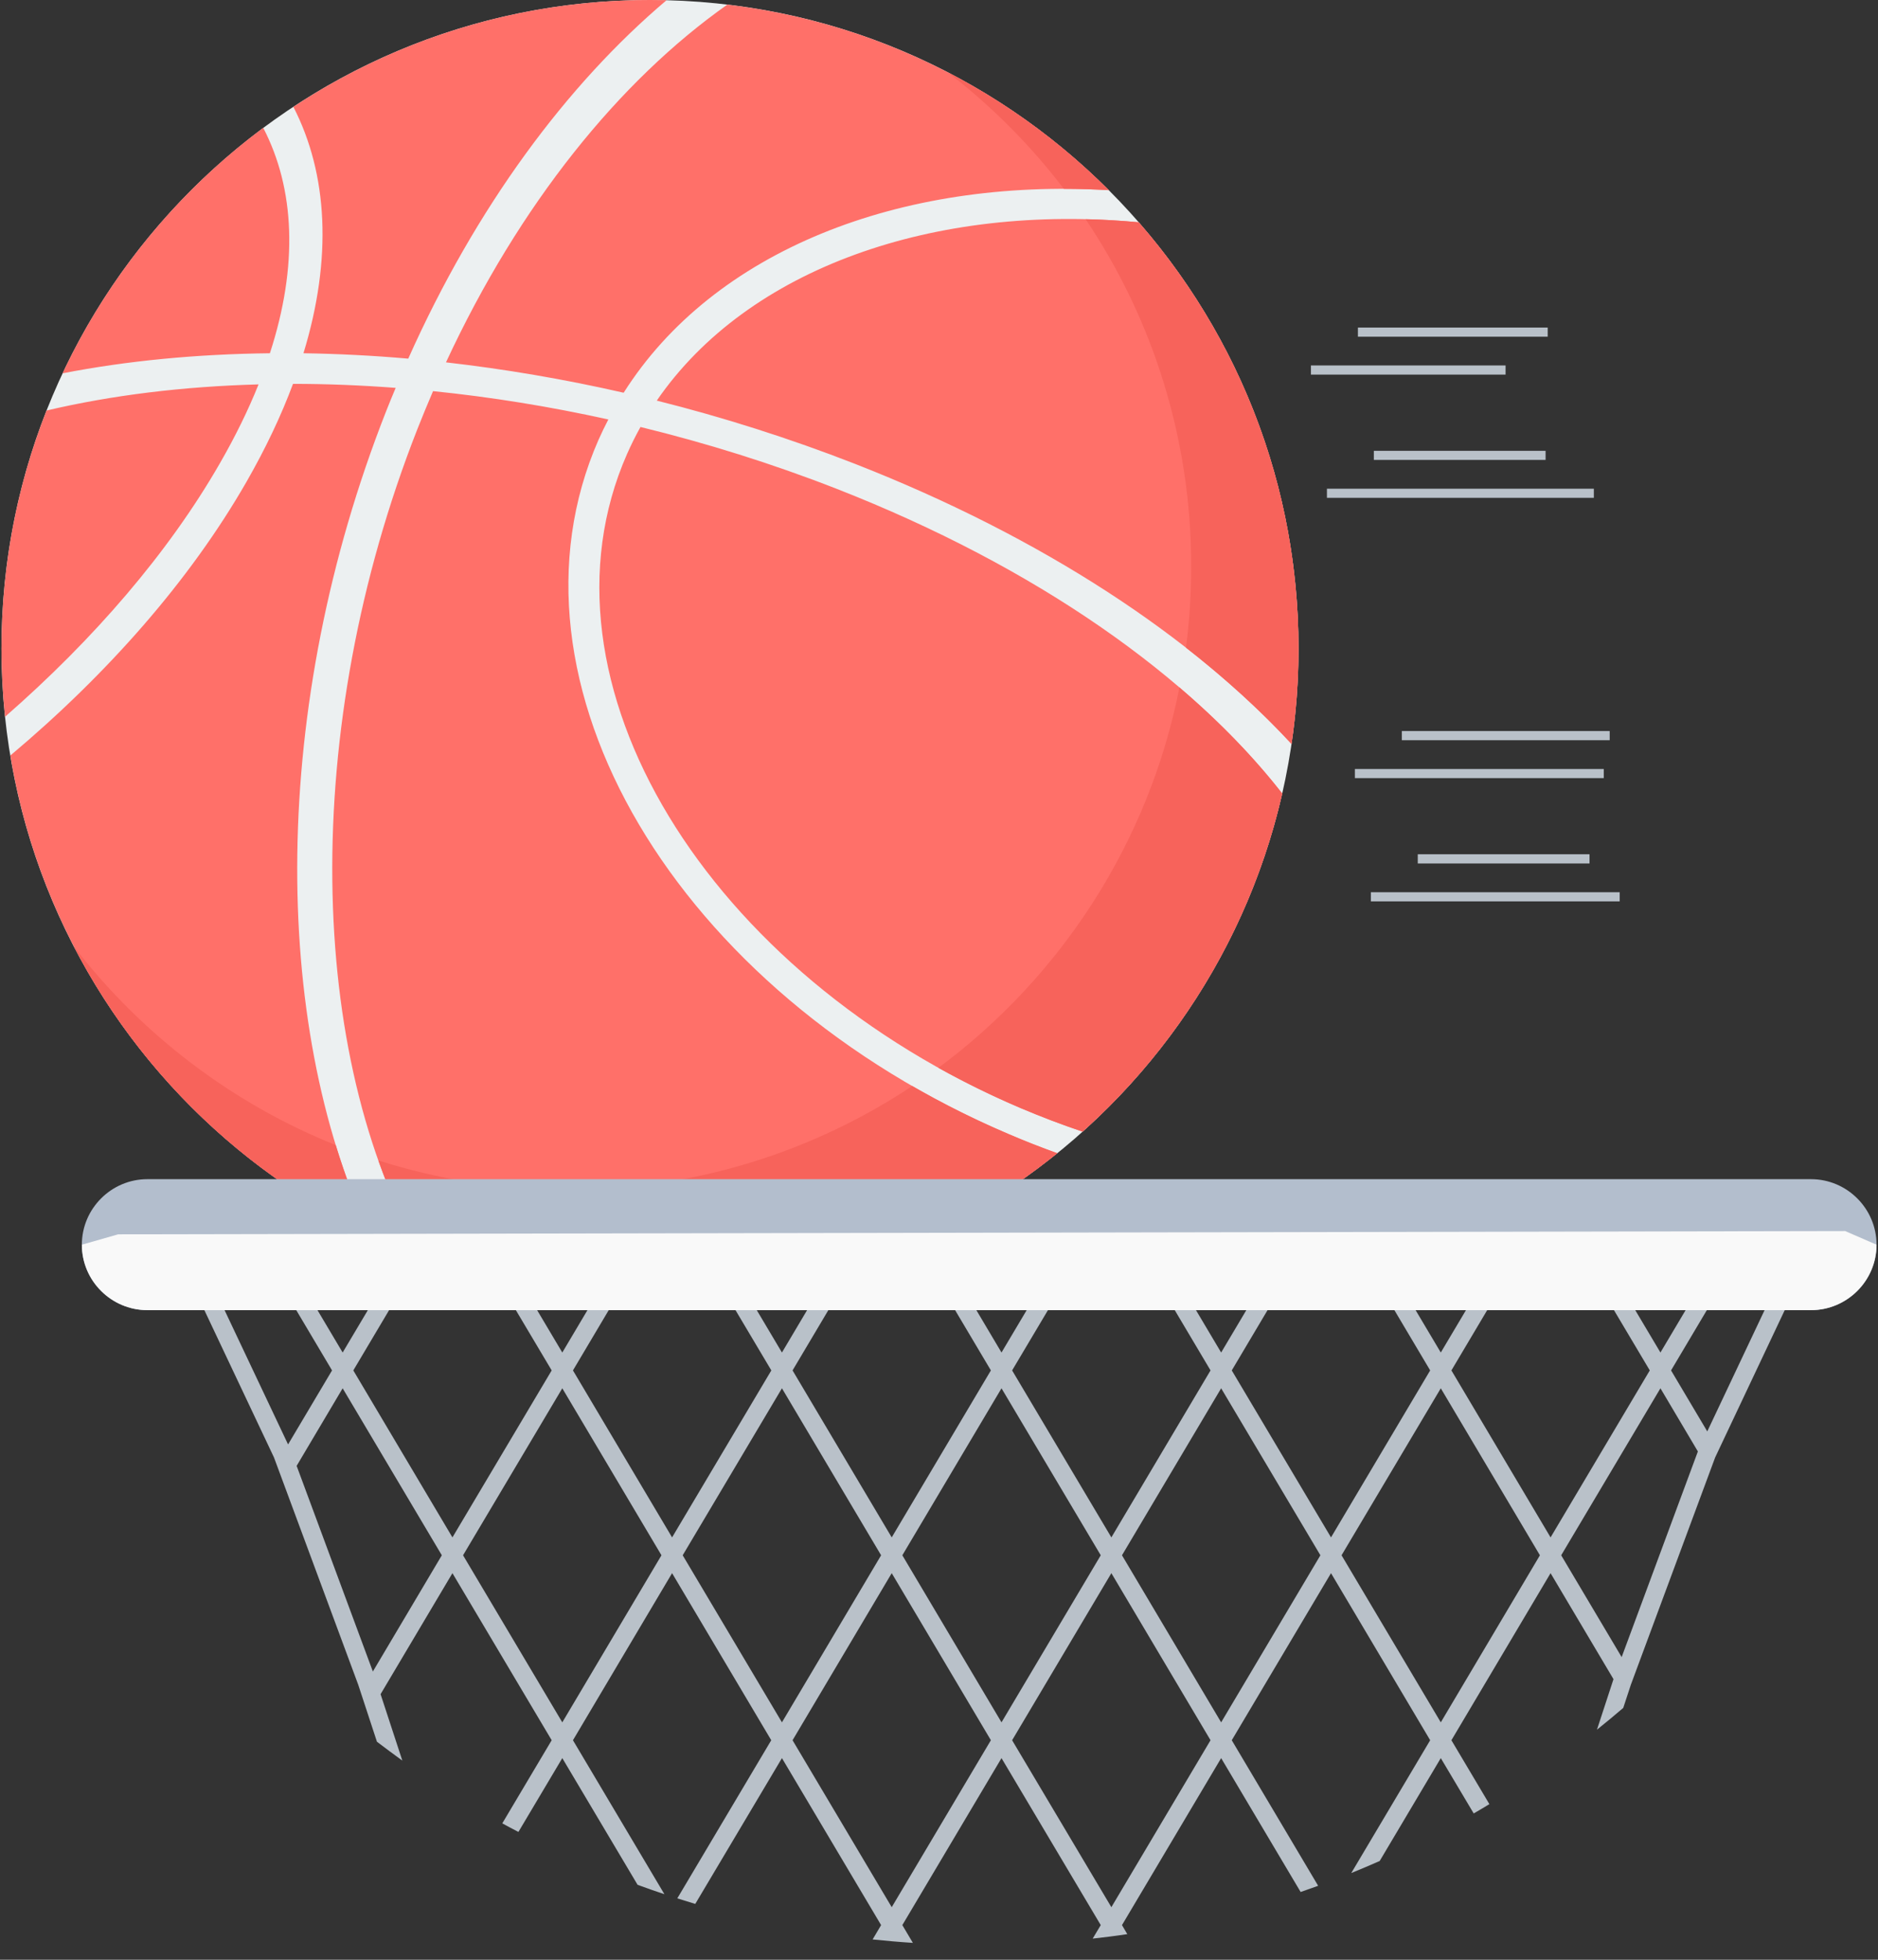
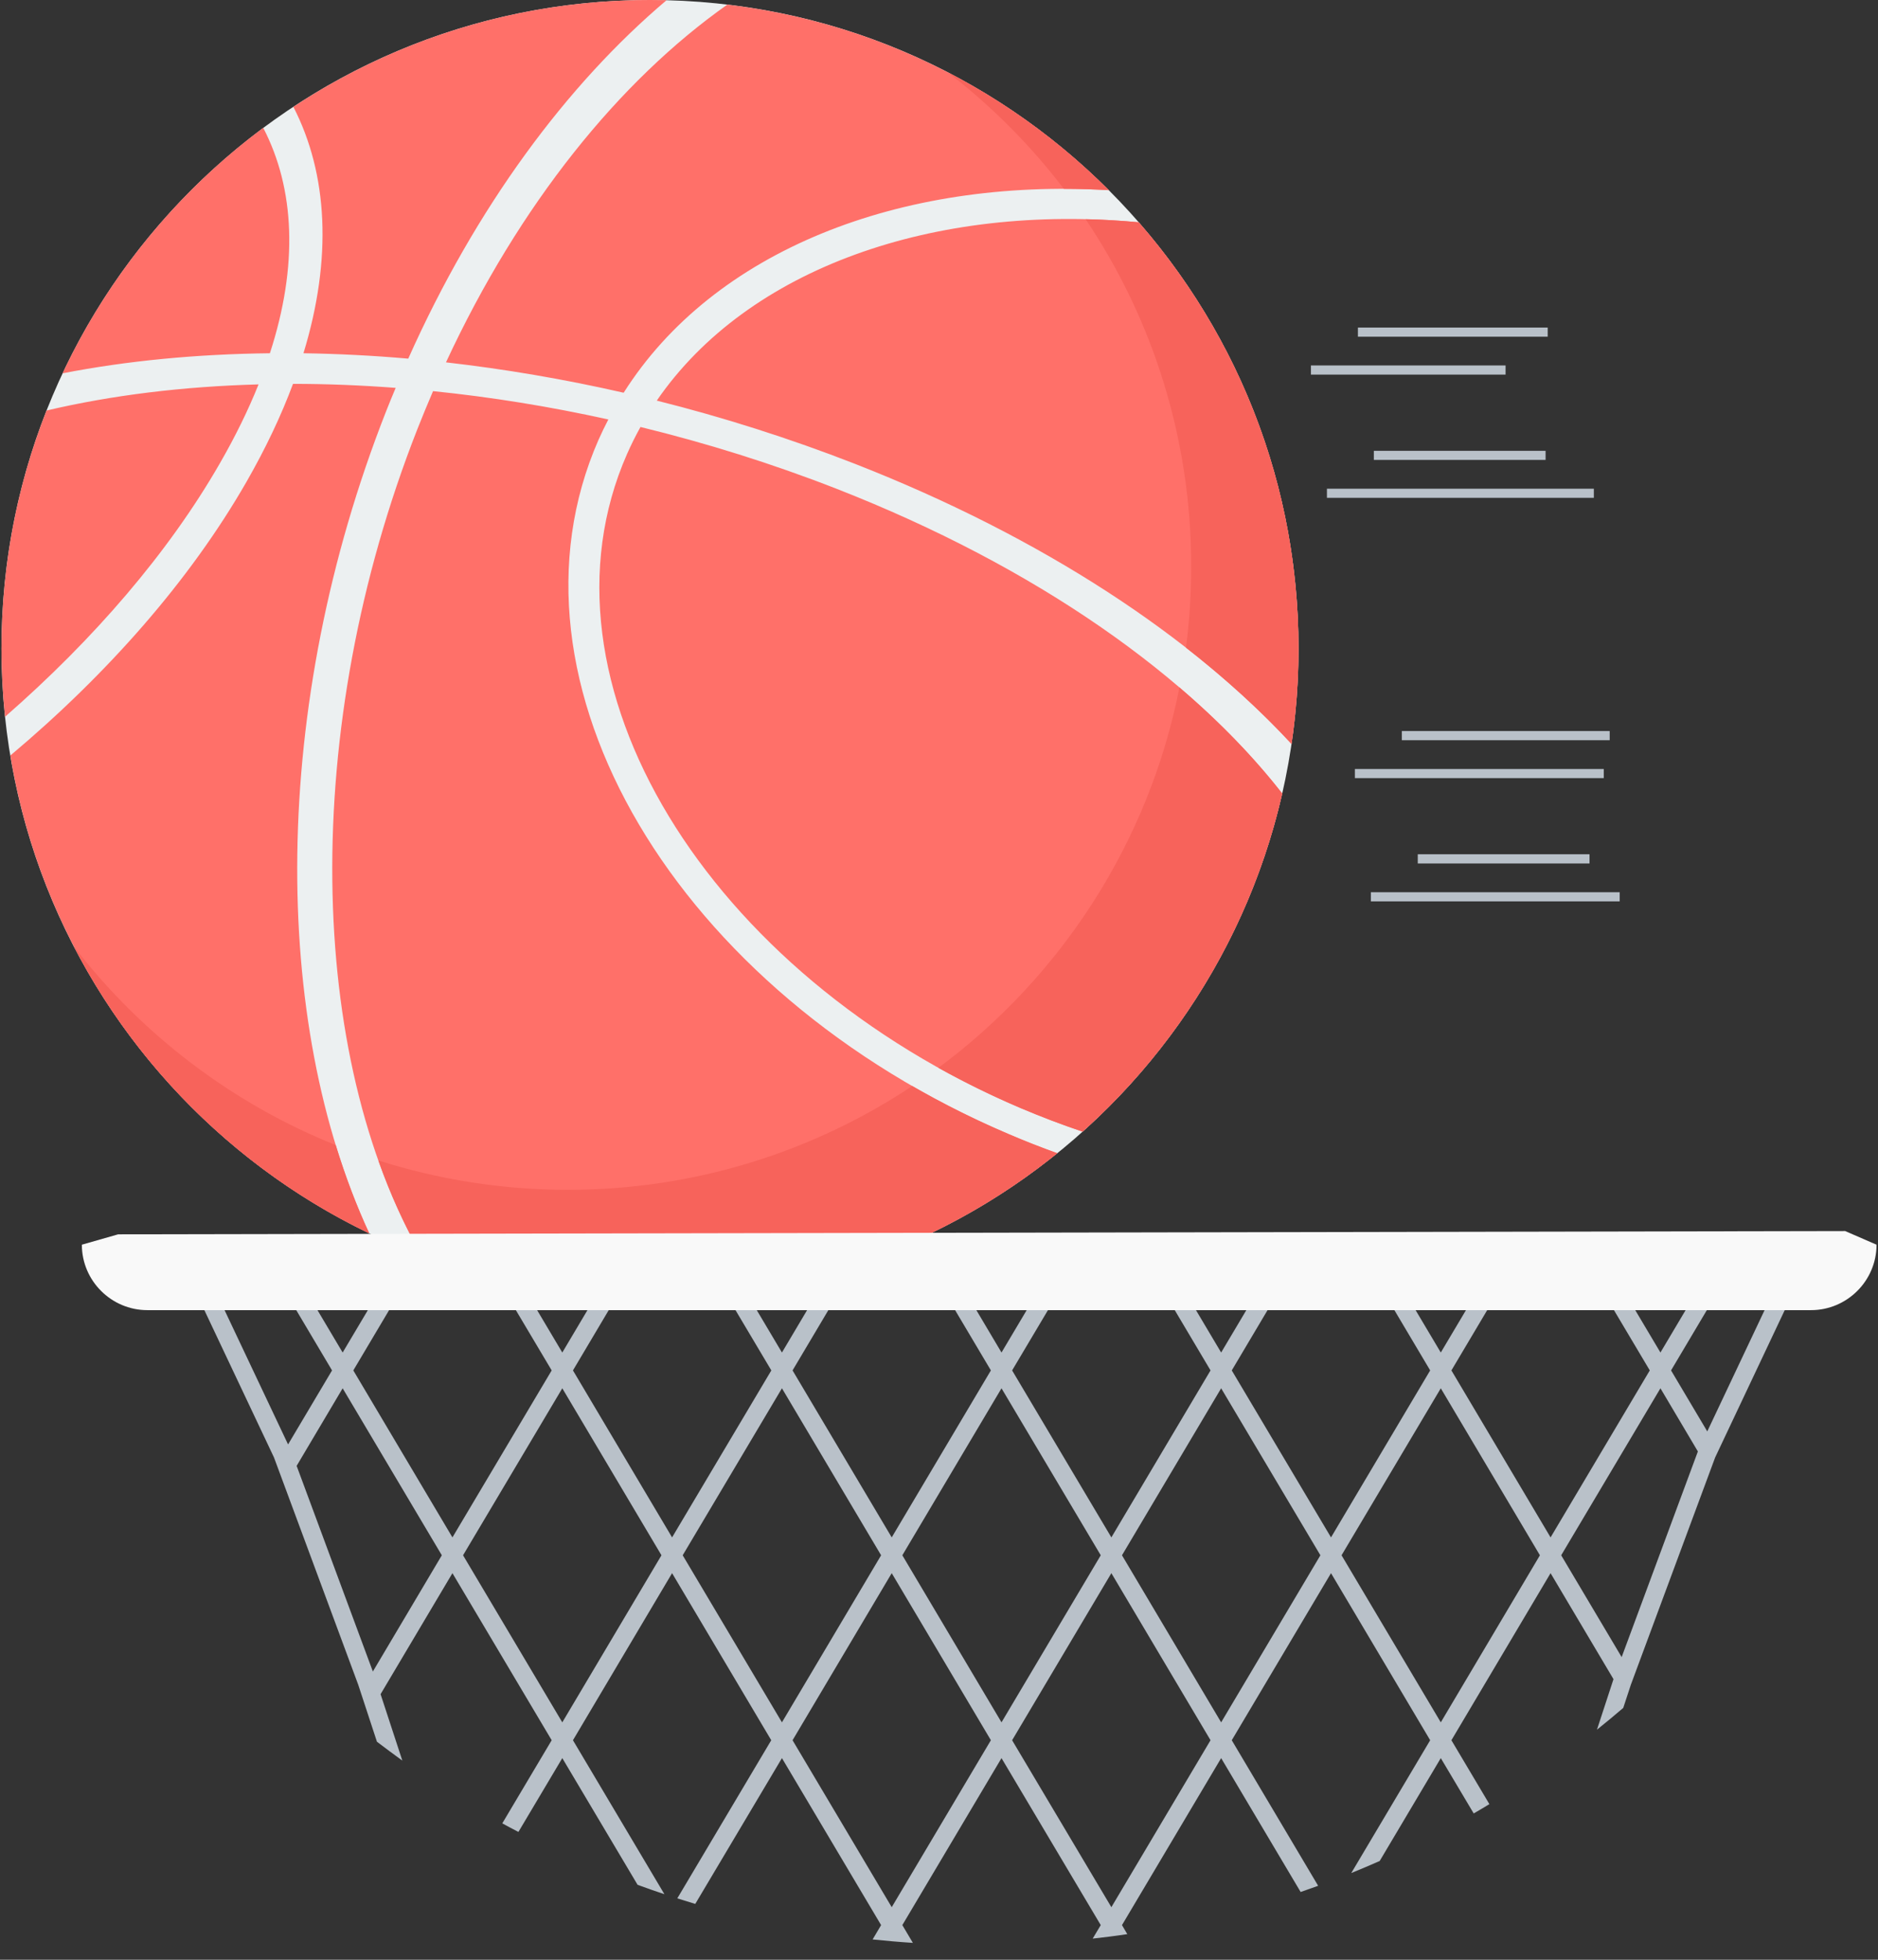
<svg xmlns="http://www.w3.org/2000/svg" width="46" height="48" viewBox="0 0 46 48" fill="none">
  <rect x="0" y="0" width="46" height="48" fill="#333333" stroke="none" />
  <g clip-path="url(#clip0_113_492)">
    <path fill-rule="evenodd" clip-rule="evenodd" d="M15.92 0C24.694 0 31.806 7.112 31.806 15.884C31.806 24.657 24.694 31.77 15.92 31.77C7.149 31.77 0.036 24.657 0.036 15.884C0.036 7.112 7.149 0 15.92 0Z" fill="#ECF0F1" />
    <path fill-rule="evenodd" clip-rule="evenodd" d="M1.533 9.144C3.111 8.836 4.82 8.672 6.611 8.652C7.311 6.499 7.22 4.619 6.448 3.131C4.354 4.69 2.654 6.755 1.533 9.144ZM27.892 5.445C30.329 8.236 31.806 11.887 31.806 15.884C31.806 16.68 31.747 17.46 31.635 18.221C29.206 15.593 25.539 13.16 20.94 11.36C19.34 10.736 17.713 10.22 16.087 9.812C18.321 6.562 22.89 4.974 27.892 5.445ZM31.407 19.436C29.178 16.578 25.398 13.891 20.487 11.97C18.91 11.354 17.299 10.851 15.688 10.458C15.569 10.673 15.458 10.894 15.358 11.122C12.908 16.688 17.327 23.874 24.995 27.138C25.502 27.353 26.01 27.546 26.517 27.717C28.92 25.564 30.663 22.691 31.407 19.436ZM14.901 10.274C13.459 9.955 12.019 9.723 10.607 9.58C10.477 9.884 10.349 10.192 10.226 10.504C7.327 17.874 7.528 25.885 10.33 30.757C12.069 31.412 13.953 31.77 15.92 31.77C19.7 31.77 23.169 30.449 25.897 28.246C25.502 28.103 25.106 27.949 24.713 27.78C16.555 24.308 12.056 16.693 14.662 10.768C14.736 10.601 14.816 10.437 14.901 10.274ZM17.815 0.113C15.172 1.978 12.724 4.998 10.924 8.875C12.355 9.038 13.812 9.285 15.276 9.619C17.475 6.145 22.035 4.354 27.159 4.658C24.702 2.201 21.448 0.544 17.815 0.113ZM15.92 0C16.057 0 16.193 0.002 16.328 0.004C13.882 2.073 11.657 5.072 10 8.784C9.131 8.708 8.274 8.665 7.433 8.652C8.144 6.327 8.029 4.257 7.186 2.617C9.692 0.963 12.694 0 15.92 0ZM9.044 30.208C4.471 28.007 1.112 23.679 0.253 18.505C2.63 16.508 4.646 14.223 6.032 11.811C6.505 10.987 6.886 10.183 7.177 9.402C7.999 9.402 8.84 9.435 9.692 9.5C9.612 9.689 9.534 9.879 9.458 10.072C6.609 17.313 6.644 25.032 9.044 30.208ZM0.123 17.556C2.294 15.66 4.128 13.537 5.386 11.347C5.768 10.684 6.082 10.04 6.333 9.415C4.484 9.465 2.732 9.68 1.14 10.055C0.427 11.859 0.036 13.826 0.036 15.884C0.036 16.45 0.067 17.007 0.123 17.556Z" fill="#FF7069" />
    <path fill-rule="evenodd" clip-rule="evenodd" d="M27.892 5.445C30.329 8.236 31.806 11.887 31.806 15.884C31.806 16.68 31.747 17.46 31.635 18.221C30.887 17.413 30.021 16.623 29.05 15.862C29.134 15.212 29.178 14.548 29.178 13.874C29.178 10.725 28.224 7.798 26.591 5.369C27.02 5.378 27.454 5.404 27.892 5.445ZM31.407 19.436C30.713 18.547 29.87 17.675 28.889 16.838C28.141 20.637 25.984 23.931 22.985 26.154C23.627 26.511 24.297 26.841 24.995 27.138C25.502 27.353 26.01 27.546 26.517 27.717C28.92 25.564 30.663 22.691 31.407 19.436ZM22.345 26.6C23.095 27.032 23.885 27.429 24.713 27.78C25.105 27.949 25.502 28.103 25.897 28.246C23.169 30.449 19.7 31.77 15.92 31.77C13.953 31.77 12.069 31.412 10.33 30.757C9.92 30.042 9.564 29.259 9.267 28.422C10.731 28.888 12.29 29.142 13.91 29.142C17.028 29.142 19.93 28.205 22.345 26.6ZM23.217 1.772C24.678 2.529 26.005 3.504 27.159 4.658C26.788 4.636 26.422 4.625 26.058 4.625C25.24 3.554 24.284 2.594 23.217 1.772ZM9.044 30.209C5.939 28.715 3.395 26.24 1.812 23.187C3.465 25.33 5.674 27.023 8.224 28.047C8.456 28.806 8.73 29.53 9.044 30.209Z" fill="#F7635B" />
-     <path fill-rule="evenodd" clip-rule="evenodd" d="M3.61 28.881H44.359C45.242 28.881 45.964 29.603 45.964 30.486C45.964 31.369 45.242 32.089 44.359 32.089H3.61C2.727 32.089 2.005 31.369 2.005 30.486C2.005 29.603 2.727 28.881 3.61 28.881Z" fill="#B3BECD" />
    <path fill-rule="evenodd" clip-rule="evenodd" d="M4.844 30.701L7.056 35.378L8.133 33.565L6.346 30.556L6.73 30.328L8.393 33.127L10.057 30.328L10.441 30.556L8.654 33.565L11.082 37.655L13.513 33.565L11.724 30.556L12.11 30.328L13.773 33.127L15.434 30.328L15.82 30.556L14.034 33.565L16.462 37.655L18.893 33.565L17.104 30.556L17.49 30.328L19.153 33.127L20.814 30.328L21.2 30.556L19.413 33.565L21.842 37.655L24.271 33.565L22.484 30.556L22.87 30.328L24.531 33.127L26.194 30.328L26.58 30.556L24.791 33.565L27.222 37.655L29.651 33.565L27.864 30.556L28.248 30.328L29.911 33.127L31.574 30.328L31.958 30.556L30.171 33.565L32.602 37.655L35.031 33.565L33.244 30.556L33.627 30.328L35.291 33.127L36.954 30.328L37.338 30.556L35.551 33.565L37.98 37.655L40.41 33.565L38.621 30.556L39.007 30.328L40.671 33.127L42.334 30.328L42.718 30.556L40.931 33.565L41.818 35.059L43.878 30.701L44.281 30.892L42.011 35.697L39.946 41.265L39.76 41.831C39.547 42.014 39.333 42.191 39.116 42.365L39.521 41.127L37.98 38.531L35.551 42.623L36.481 44.188C36.353 44.267 36.225 44.342 36.097 44.416L35.291 43.061L33.794 45.581C33.565 45.682 33.333 45.78 33.098 45.876L35.031 42.623L32.602 38.531L30.171 42.623L32.287 46.188C32.147 46.238 32.001 46.29 31.858 46.34L29.911 43.061L27.482 47.151L27.612 47.372C27.333 47.415 27.049 47.45 26.764 47.482L26.962 47.151L24.531 43.061L22.102 47.151L22.36 47.586C22.029 47.565 21.701 47.536 21.374 47.502L21.582 47.151L19.153 43.061L17.03 46.632C16.885 46.587 16.738 46.543 16.59 46.496L18.891 42.623L16.462 38.531L14.034 42.623L16.274 46.394C16.052 46.32 15.833 46.244 15.617 46.164L13.773 43.061L12.698 44.869C12.566 44.8 12.433 44.731 12.303 44.659L13.513 42.623L11.082 38.531L9.322 41.495L9.855 43.122C9.645 42.97 9.439 42.816 9.233 42.66L8.775 41.265L6.711 35.697L4.44 30.892L4.844 30.701ZM41.588 35.55L40.671 34.003L38.24 38.093L39.721 40.587L41.588 35.55ZM7.266 35.903L9.133 40.94L10.822 38.093L8.393 34.003L7.266 35.903ZM37.719 38.093L35.291 34.003L32.86 38.093L35.291 42.185L37.719 38.093ZM32.342 38.093L29.911 34.003L27.482 38.093L29.911 42.185L32.342 38.093ZM29.651 42.623L27.222 38.531L24.791 42.623L27.222 46.712L29.651 42.623ZM26.962 38.093L24.531 34.003L22.102 38.093L24.531 42.185L26.962 38.093ZM24.271 42.623L21.842 38.531L19.413 42.623L21.842 46.712L24.271 42.623ZM21.582 38.093L19.153 34.003L16.722 38.093L19.153 42.185L21.582 38.093ZM16.202 38.093L13.773 34.003L11.342 38.093L13.773 42.185L16.202 38.093Z" fill="#B9C1C9" />
    <path fill-rule="evenodd" clip-rule="evenodd" d="M45.964 30.486C45.964 31.369 45.242 32.089 44.359 32.089H3.61C2.727 32.089 2.005 31.369 2.005 30.486L2.894 30.232L45.196 30.152L45.964 30.486Z" fill="#F9F9F9" />
    <path fill-rule="evenodd" clip-rule="evenodd" d="M33.261 8.247H37.91V8.023H33.261V8.247ZM34.727 21.149H38.934V20.923H34.727V21.149ZM33.578 22.077H39.673V21.853H33.578V22.077ZM34.337 18.13H39.428V17.905H34.337V18.13ZM33.187 19.058H39.283V18.835H33.187V19.058ZM33.651 11.265H37.858V11.042H33.651V11.265ZM32.502 12.193H39.04V11.97H32.502V12.193ZM32.11 9.175H36.878V8.951H32.11V9.175Z" fill="#B9C1C9" />
  </g>
  <defs>
    <clipPath id="clip0_113_492">
      <rect width="46" height="47.586" fill="white" />
    </clipPath>
  </defs>
</svg>